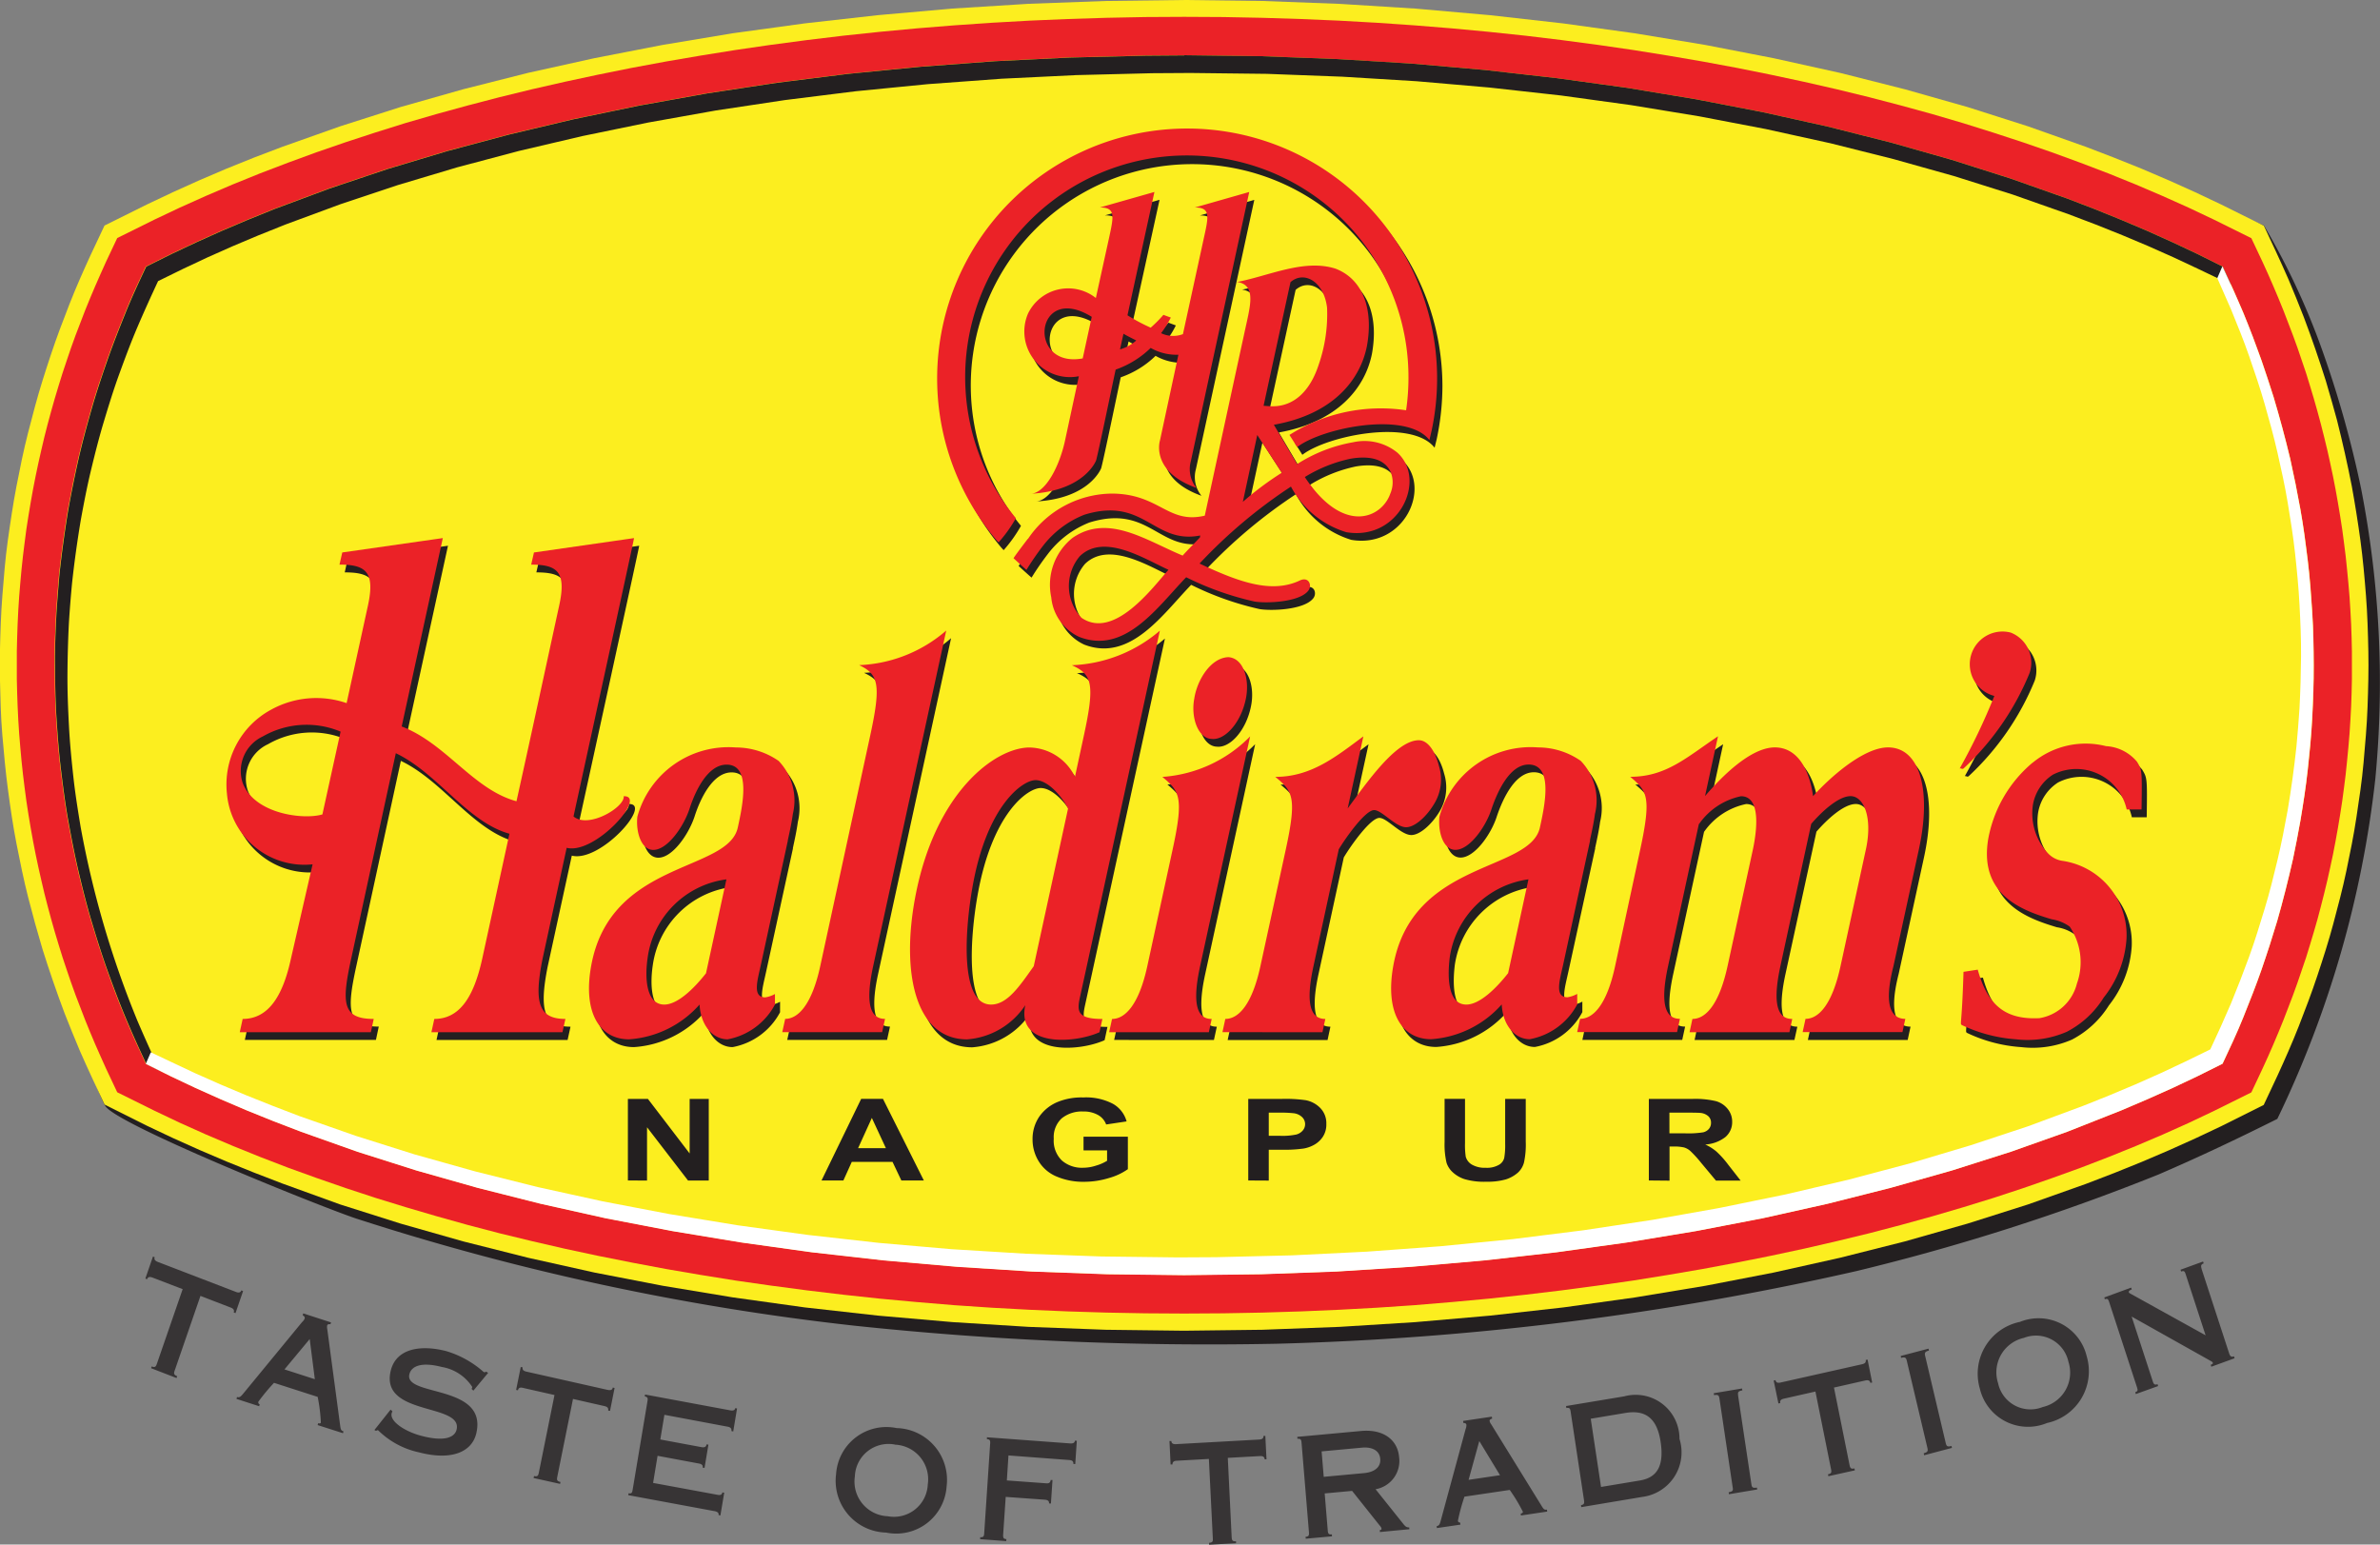
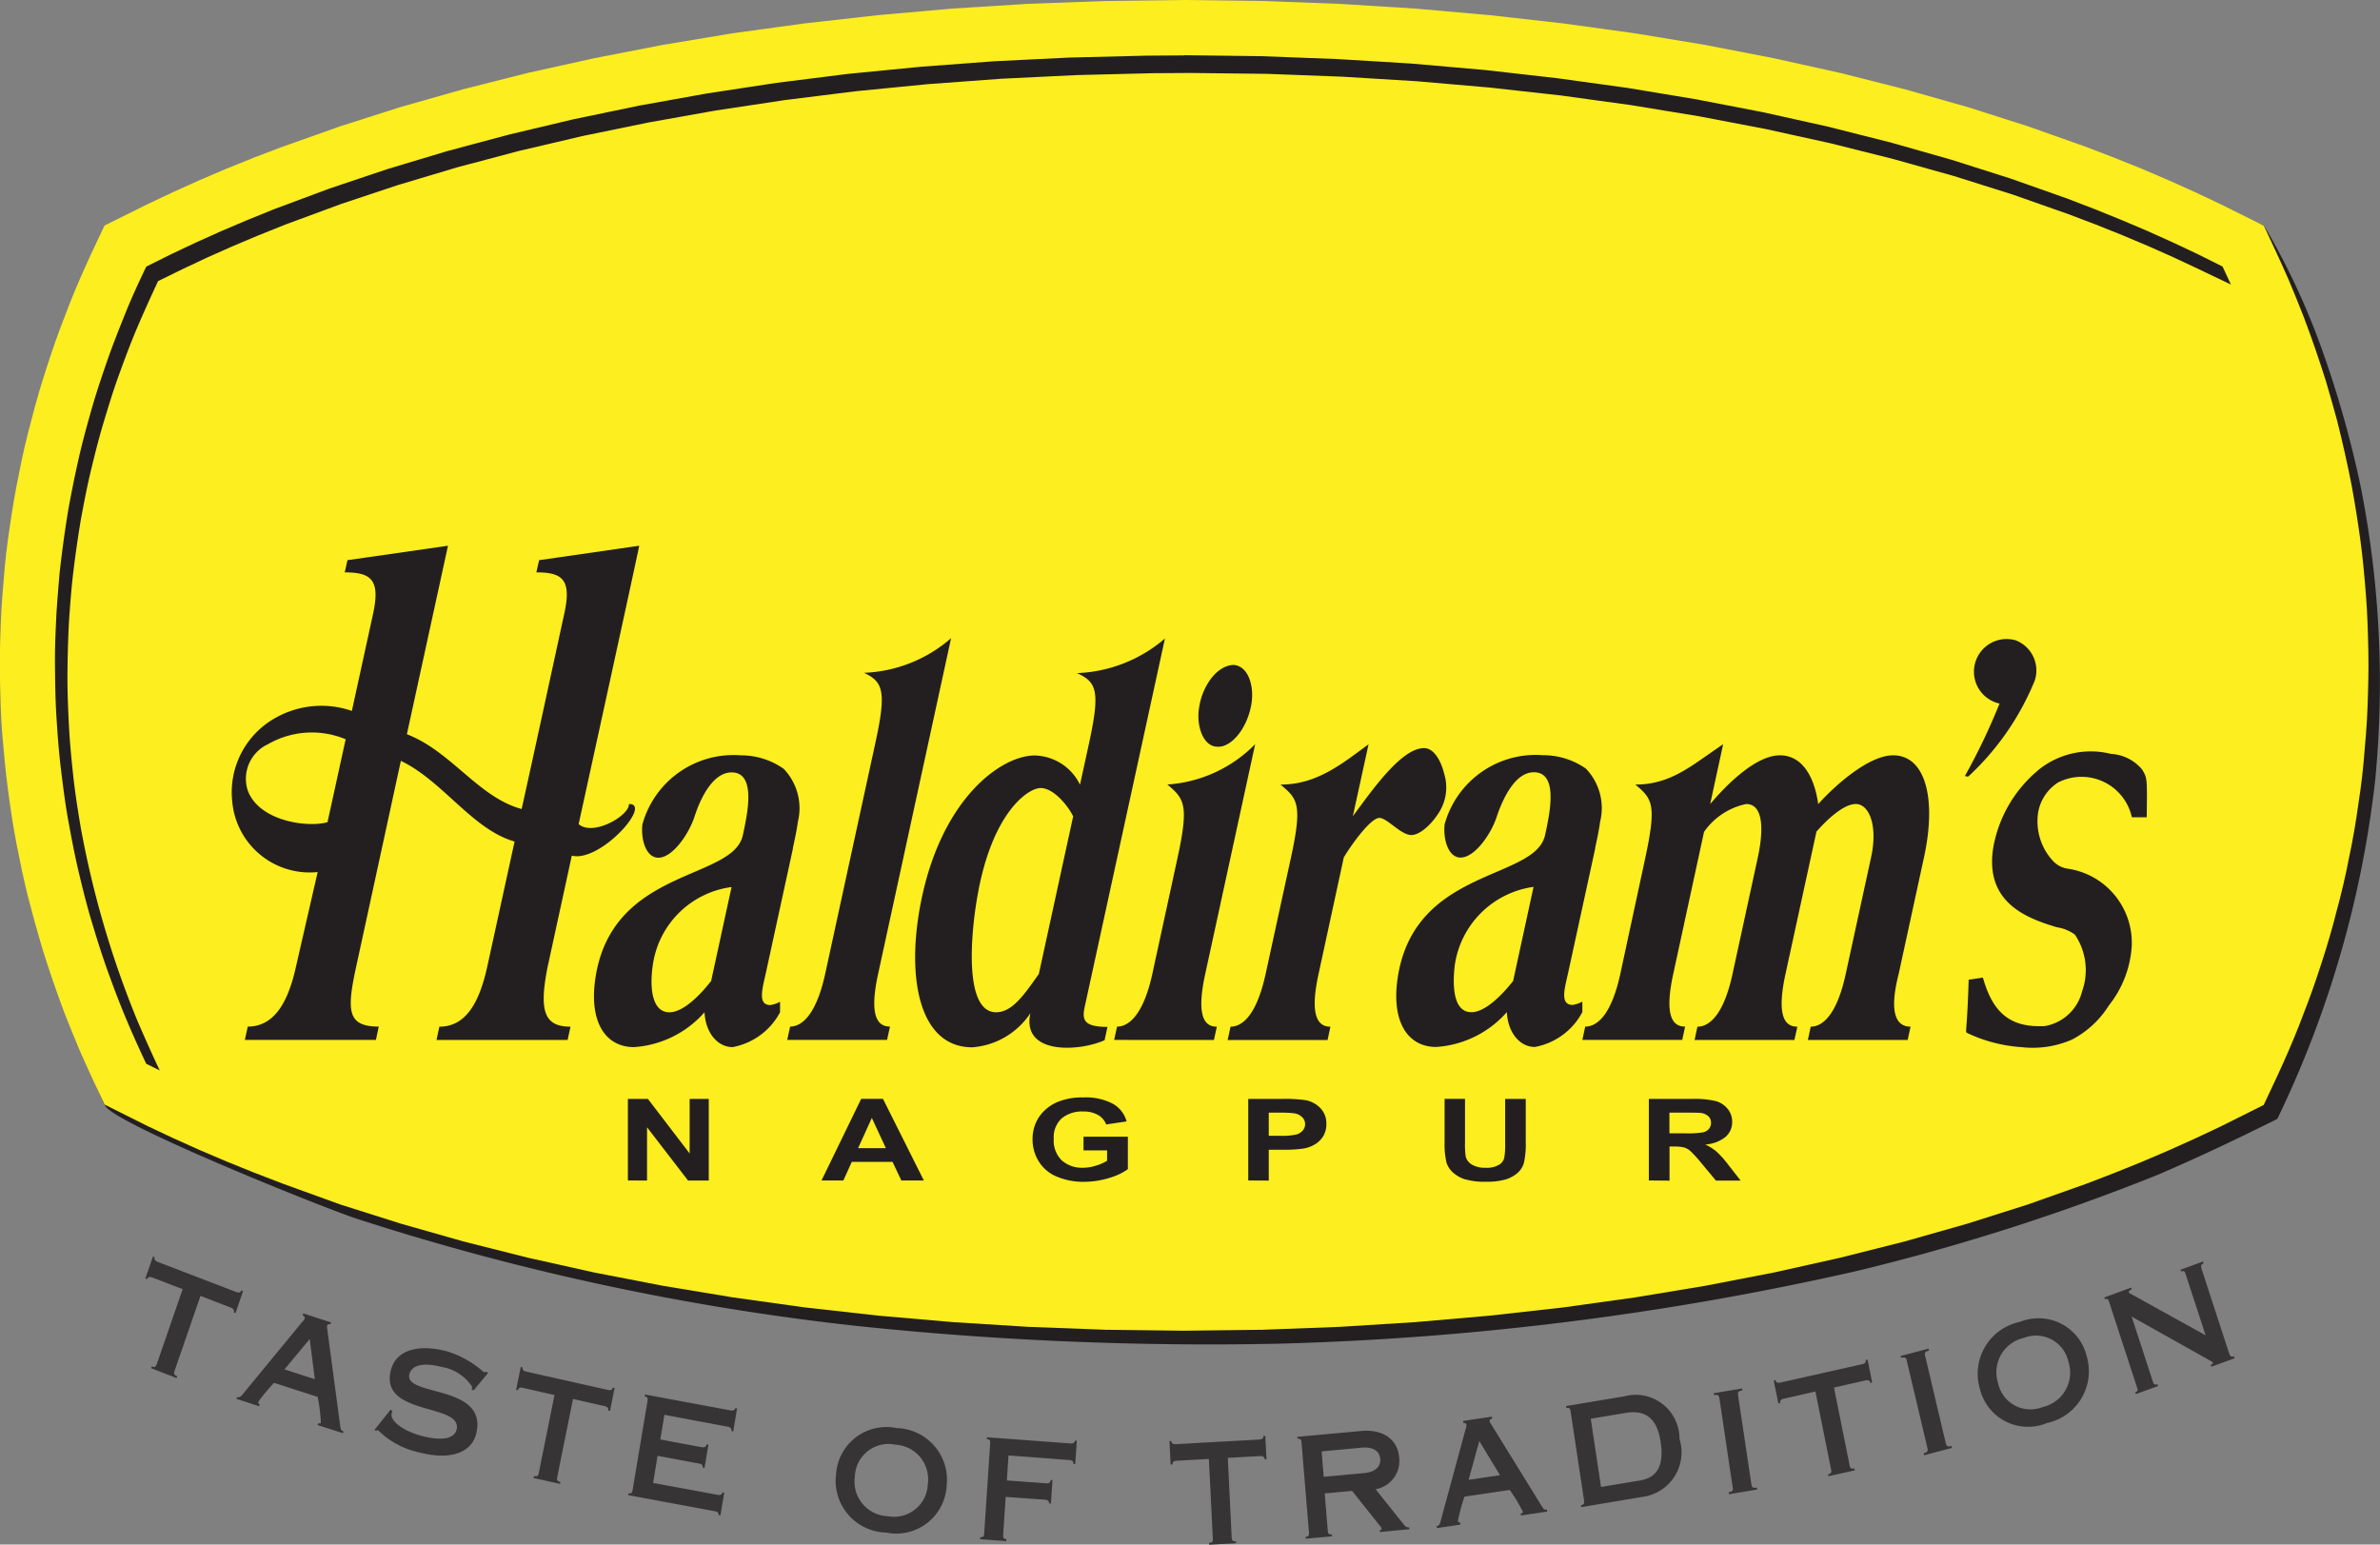
<svg xmlns="http://www.w3.org/2000/svg" width="100.346" height="65.126" viewBox="0 0 100.346 65.126">
  <rect x="0" y="0" width="100.346" height="65.126" fill="#808080" stroke="none" />
  <defs>
    <style>
            .cls-2,.cls-3,.cls-4{fill-rule:evenodd}.cls-2{fill:#231f20}.cls-3{fill:#fcee1f}.cls-4{fill:#eb2227}
        </style>
  </defs>
  <g id="HEADER_LOGO_AS_IMAGE" transform="translate(-0.002 0)">
    <g id="HEADER_LOGO_AS_IMAGE-2" transform="translate(0.002 0)">
      <path id="Path_3709" fill="#373435" fill-rule="evenodd" d="M481.734 3414.547c-.042-.123-.018-.182.088-.22l-.026-.079-.95.347.027.077c.127-.047.15-.006.191.117l.839 2.571-3.147-1.744c-.05-.027-.083-.046-.087-.063-.016-.052.017-.086.122-.128l-.028-.076-1.13.415.022.077c.117-.045.142 0 .183.119l1.171 3.587c.039.122.045.17-.072.213l.025.077.939-.337-.024-.079c-.117.041-.16.008-.2-.117l-.892-2.734 3.273 1.837c.095.055.134.067.152.116.01.033-.037.063-.092.08l.027.081.98-.356-.025-.083c-.106.039-.158.01-.2-.112l-1.171-3.587zm-7.494 2.922a1.4 1.4 0 0 1 1.88 1.007 1.488 1.488 0 0 1-1.088 1.909 1.394 1.394 0 0 1-1.879-1.009 1.488 1.488 0 0 1 1.087-1.907zm-.181-.672a2.231 2.231 0 0 0-1.674 2.812 2.086 2.086 0 0 0 2.831 1.449 2.232 2.232 0 0 0 1.674-2.815 2.088 2.088 0 0 0-2.83-1.443zm-3.98 1.434c-.03-.127-.014-.183.16-.226l-.018-.083-1.172.309.016.081c.175-.048.208-.006.239.119l.87 3.679c.028.125.016.179-.156.223l.018.084 1.172-.31-.018-.081c-.174.047-.211.009-.242-.116l-.869-3.68zm-3.851 1.334l1.325-.3c.131-.029.2.005.214.1l.078-.015-.194-.967-.079.016c.02.095-.027.153-.16.182l-3.426.769c-.132.029-.2 0-.216-.1l-.078.019.2.964.077-.015c-.022-.1.024-.158.156-.187l1.327-.3.659 3.278c.026.129.015.182-.13.212l.018.08 1.115-.247-.016-.081c-.144.031-.181-.01-.206-.138l-.66-3.28zm-4.035.328c-.019-.13 0-.181.178-.209l-.012-.082-1.194.2.013.08c.176-.029.205.014.227.141l.559 3.75c.025.127.005.175-.17.205l.012.083 1.192-.2-.013-.08c-.179.03-.214-.012-.232-.14l-.562-3.747zm-6.209.984l1.442-.241c.734-.125 1.334.088 1.5 1.223.16 1.067-.195 1.512-.884 1.624l-1.629.271-.434-2.877zm-.288 3.444c.017.131 0 .176-.129.2l.013.084 2.572-.431a1.894 1.894 0 0 0 1.569-2.446 1.847 1.847 0 0 0-2.33-1.794l-2.453.408.013.083c.134-.022.161.022.18.149l.565 3.745zm-5.211 1.018l-.013-.085a.081.081 0 0 1-.093-.075 8.09 8.09 0 0 1 .276-1.016l1.909-.283a7.008 7.008 0 0 1 .555.922c0 .028-.019.063-.092.074l.009.081 1.107-.164-.01-.083c-.117.018-.144-.02-.246-.19l-2.1-3.4a.363.363 0 0 1-.072-.147c-.005-.04.022-.077.106-.1l-.011-.083-1.212.18.01.085c.075 0 .123.021.13.084a.484.484 0 0 1-.037.184l-1.04 3.83c-.051.2-.081.232-.178.254l.009.081.992-.145zm.344-1.885l.451-1.636.873 1.44zm-6.192-1.2l1.694-.157c.4-.038.741.1.773.473s-.281.564-.683.6l-1.7.157-.089-1.073zm.128 1.773l1.153-.107 1.153 1.448c.064.075.081.1.086.149 0 .024-.006.051-.072.055l.005.083 1.242-.119-.006-.077c-.118.009-.17-.048-.257-.155l-1.162-1.454a1.209 1.209 0 0 0 .992-1.357c-.058-.689-.618-1.185-1.592-1.1l-2.7.249.006.081c.136-.012.161.036.173.164l.312 3.777c.01.131-.008.182-.144.193l.01.079 1.106-.1-.006-.083c-.134.015-.163-.031-.173-.163l-.13-1.569zm-4.084-1.5l1.351-.075c.133-.006.19.036.2.138h.076l-.049-.988h-.077c0 .1-.049.144-.186.153l-3.5.194c-.134.008-.194-.036-.2-.131h-.079l.048.988h.078c0-.1.051-.153.185-.158l1.351-.075.166 3.347c.01.131-.012.18-.158.189v.081l1.137-.063v-.08c-.148.008-.175-.041-.184-.167l-.163-3.35zm-10.168-.791c.134.01.153.059.144.188l-.251 3.783c-.008.129-.033.175-.167.166l-.006.082 1.1.083.009-.084c-.124-.008-.142-.058-.137-.187l.108-1.594 1.647.118c.134.012.187.061.181.156l.078.007.067-.993h-.078c-.011.108-.067.152-.2.138l-1.647-.12.068-1.054 2.56.193c.131.009.185.059.177.164l.079.007.066-.982-.08-.006c-.007.083-.066.126-.2.117l-3.51-.259v.083zm-3.873.235a1.46 1.46 0 0 1 1.387 1.678 1.426 1.426 0 0 1-1.686 1.34 1.463 1.463 0 0 1-1.388-1.68 1.421 1.421 0 0 1 1.686-1.343zm.069-.7a2.125 2.125 0 0 0-2.548 1.945 2.183 2.183 0 0 0 2.111 2.462 2.128 2.128 0 0 0 2.549-1.944 2.186 2.186 0 0 0-2.112-2.463zM415.4 3424.1l3.641.675c.132.026.18.083.165.165l.078.016.161-.959-.078-.013c-.016.093-.079.129-.212.1l-2.709-.5.189-1.143 1.737.324c.134.023.18.078.165.175l.078.011.164-.979-.078-.014c-.016.1-.08.142-.212.118l-1.739-.324.173-1.04 2.662.5c.133.024.178.081.164.186l.076.015.161-.968-.077-.015c-.011.082-.076.119-.21.094l-3.593-.668-.011.081c.123.024.136.073.114.2l-.625 3.735c-.02.128-.049.171-.172.148l-.013.081zm-2.329-4.056l1.323.3c.131.031.176.086.157.188l.079.015.192-.965-.075-.02c-.019.1-.084.125-.216.1l-3.428-.771c-.131-.029-.177-.088-.158-.18l-.079-.015-.195.967.078.015c.02-.1.085-.135.215-.1l1.325.3-.662 3.281c-.026.125-.057.167-.2.135l-.02.083 1.118.248.016-.081c-.143-.03-.161-.084-.136-.209l.662-3.283zm-3.58-1.1l-.081-.053a.105.105 0 0 1-.107.017 4.146 4.146 0 0 0-1.574-.88c-1.059-.276-2.119-.13-2.347.835-.451 1.91 3.046 1.349 2.779 2.473-.074.316-.483.524-1.476.265-.7-.181-1.342-.608-1.263-.949.013-.045.028-.069.033-.088l-.077-.07-.682.859.067.034c.03-.009.053-.032.087-.025a3.5 3.5 0 0 0 1.73.934c1.4.365 2.231-.038 2.411-.8.491-2.078-3.042-1.541-2.822-2.489.085-.355.514-.533 1.367-.312a1.9 1.9 0 0 1 1.286.844.355.355 0 0 1-.028.081l.074.073.624-.751zm-9.655 1.406l-.956-.309.023-.078c.1.024.14.006.268-.151l2.474-3.008a.422.422 0 0 0 .109-.146c.018-.064-.016-.106-.081-.139l.021-.083 1.173.38-.025.078c-.083-.015-.127.011-.138.05a.4.4 0 0 0 .005.16l.538 4.023c.027.2.035.249.146.283l-.021.078-1.071-.343.024-.079c.07.023.106 0 .113-.025a6.918 6.918 0 0 0-.134-1.084l-1.841-.593a8.261 8.261 0 0 0-.659.794.088.088 0 0 0 .055.113l-.023.079zm1.068-1.552l1.064-1.28.216 1.693zm-3.544-3.1l1.271.49c.127.048.167.114.133.208l.075.029.32-.93-.076-.03c-.027.09-.1.114-.224.066l-3.294-1.265c-.126-.049-.163-.112-.133-.2l-.073-.026-.32.927.071.03c.035-.095.1-.118.23-.071l1.272.488-1.089 3.151c-.041.123-.079.16-.217.107l-.026.075 1.073.415.028-.077c-.137-.055-.151-.11-.107-.234l1.087-3.151z" transform="translate(-388.91 -3361.057)" />
      <path id="Path_3710" d="M102.322 16.531a30.511 30.511 0 0 1 2.363 5 44.363 44.363 0 0 1 1.73 6.09 42.648 42.648 0 0 1 .6 12.236 44.093 44.093 0 0 1-4.132 14.34c-1.658.829-3.307 1.612-5.009 2.344a91.93 91.93 0 0 1-12.746 4.075 124.7 124.7 0 0 1-24.455 3.062 141.883 141.883 0 0 1-17.823-.766A105.937 105.937 0 0 1 21.887 58.4c-1.566-.522-10.442-4.1-10.6-4.79h-.01c-.358-.756-.6-1.509-.939-2.272-.22-.522-.434-1.049-.639-1.579q-.5-1.334-.93-2.69c-.219-.735-.42-1.466-.608-2.2s-.343-1.495-.488-2.246-.258-1.52-.361-2.284-.174-1.544-.234-2.319-.085-1.564-.1-2.349.006-1.573.033-2.362.1-1.553.169-2.333.182-1.536.3-2.3.267-1.515.425-2.265.35-1.489.549-2.228.431-1.456.67-2.181.51-1.43.784-2.136.584-1.4.9-2.088l.58-1.235 1.693-.786 1.083-.512 1.115-.5 1.137-.484 1.166-.472 1.188-.457 2.453-.867 2.551-.811 2.637-.75 2.725-.689 2.807-.624 2.885-.558 2.957-.49 3.027-.418 3.088-.362 3.148-.277 3.2-.2 3.252-.117 3.3-.039 3.3.039 3.253.121 3.2.2 3.148.277 3.088.348 3.027.418 2.957.49 2.884.558 2.807.624 2.725.689 2.64.75 2.549.811 2.453.867 1.189.457 1.163.472 1.139.484 1.113.5 1.084.512 1.8.786z" class="cls-2" transform="translate(-6.866 -7.019)" />
      <path id="Path_3711" d="M49.932 0l3.3.041 3.251.122 3.2.2 3.149.278 3.09.348 3.027.418 2.957.489 2.884.56 2.807.621 2.724.689 2.639.748 2.549.813 2.453.869 1.189.457 1.166.469 1.137.487 1.112.5 1.086.514 1.8.894c.353.756.708 1.508 1.042 2.273.222.524.434 1.051.641 1.58.337.889.643 1.783.93 2.69.163.55.319 1.1.469 1.65.235.932.444 1.861.627 2.8.138.76.259 1.518.363 2.284s.172 1.542.233 2.319.084 1.564.1 2.35-.006 1.571-.034 2.359-.1 1.559-.168 2.337-.185 1.533-.3 2.3-.268 1.514-.425 2.265-.353 1.486-.551 2.228-.429 1.457-.67 2.182-.508 1.428-.785 2.135-.585 1.4-.9 2.088l-.579 1.233-1.8.9-1.086.512-1.112.5-1.137.486-1.163.47-1.191.458-2.453.87-2.549.808-2.639.75-2.724.687-2.807.626-2.884.558-2.957.49-3.026.422-3.092.346-3.149.274-3.2.2-3.251.122-3.3.04-3.3-.04-3.252-.122-3.2-.2-3.148-.274-3.09-.346-3.026-.422-2.957-.49-2.884-.558-2.808-.626-2.724-.687-2.638-.75-2.551-.808L11.9 49.9l-1.188-.458-1.164-.47-1.139-.486-1.114-.5-1.084-.512-1.8-.9c-.357-.756-.709-1.509-1.044-2.272-.222-.523-.434-1.05-.643-1.58q-.5-1.333-.927-2.69c-.22-.735-.422-1.465-.609-2.2S.848 36.341.7 35.59s-.258-1.519-.361-2.285S.166 31.762.1 30.987s-.081-1.565-.1-2.349.006-1.574.035-2.362.097-1.554.165-2.333.184-1.536.3-2.3.267-1.516.423-2.266.353-1.489.551-2.227.429-1.457.669-2.181.508-1.43.784-2.136.584-1.4.9-2.088l.582-1.235 1.8-.894L7.3 8.1l1.11-.5 1.139-.487 1.164-.469 1.187-.452 2.453-.869L16.9 4.51l2.638-.748 2.724-.689 2.808-.621 2.884-.56 2.961-.492 3.027-.415 3.089-.347L40.178.36l3.2-.2 3.257-.119L49.932 0z" class="cls-3" transform="translate(-0.002 0)" />
-       <path id="Path_3712" d="M94.527 45.74l1.649.009 1.633.032 1.625.051 1.611.068 1.6.09 1.588.109 1.572.127 1.558.146 1.546.163 1.528.184 1.51.2 1.5.218 1.478.237 1.461.25 1.443.268 1.421.287 1.405.3 1.385.316 1.364.333 1.341.35 1.319.362 1.3.382 1.274.4 1.25.409 1.228.424 1.2.439 1.179.45 1.153.467 1.124.481 1.1.493 1.071.507 1.576.781.474 1.006.231.508.224.514.217.513.211.518.2.521.2.524.19.524.181.533.18.53.165.536.161.537.153.54.146.542.138.545.133.549.122.55.118.555.107.552.1.56.093.558.087.56.075.566.071.567.059.567.055.572.048.57.037.575.031.576.02.578.013.58v1.165l-.013.58-.02.578-.031.576-.037.574-.048.57-.055.572-.059.569-.071.567-.075.56-.087.566-.093.558-.1.558-.107.556-.118.552-.122.549-.133.551-.138.543-.144.545-.155.539-.161.538-.165.536-.18.529-.181.531-.19.527-.2.523-.2.52-.211.519-.217.514-.224.512-.231.507-.474 1.008-1.574.781-1.073.509-1.1.493-1.124.478-1.153.466-1.179.454-1.2.433-1.228.427-1.25.411-1.274.393-1.3.381-1.319.364-1.341.351-1.364.331-1.385.319-1.405.3-1.421.284-1.443.271-1.461.25-1.478.238-1.5.214-1.51.2-1.528.183-1.546.166-1.558.144-1.572.131-1.588.107-1.6.087-1.611.069-1.625.05-1.633.03-1.649.01-1.644-.01-1.635-.03-1.622-.05-1.613-.069-1.6-.087-1.587-.107-1.572-.131-1.56-.144-1.542-.166-1.529-.183-1.512-.2-1.495-.214-1.48-.238-1.46-.25-1.441-.271-1.425-.284-1.4-.3-1.384-.319-1.364-.331-1.342-.351-1.32-.37-1.3-.381-1.276-.393-1.251-.411-1.228-.426-1.2-.433-1.179-.454-1.153-.466-1.125-.478-1.1-.493-1.072-.509-1.576-.781-.475-1.008-.228-.507-.226-.512-.217-.514-.211-.519-.2-.52-.2-.521-.19-.528-.181-.531-.177-.529-.166-.536-.162-.538-.153-.539-.147-.547-.139-.542-.129-.551-.124-.549-.117-.552-.108-.556-.1-.558-.093-.558-.087-.566-.074-.56-.07-.567-.061-.569-.052-.572-.047-.57-.037-.574-.028-.576-.02-.578-.014-.58v-1.165l.014-.58.02-.578.028-.576.037-.575.047-.57.052-.572.061-.57.07-.564.074-.566.087-.56.093-.558.1-.56.108-.552.117-.555.124-.55.129-.549.139-.545.147-.542.153-.54.162-.539.166-.534.177-.53.181-.533.19-.527.2-.521.2-.521.211-.518.217-.513.226-.514.228-.508.475-1.006 1.576-.781 1.072-.507 1.1-.493 1.125-.481 1.153-.467 1.179-.45 1.2-.439 1.228-.424 1.251-.409 1.276-.4 1.3-.377 1.319-.362 1.342-.35 1.364-.333 1.386-.316 1.4-.3 1.423-.287 1.443-.268 1.46-.25 1.48-.237 1.495-.218 1.512-.2 1.529-.184 1.542-.163 1.56-.146 1.572-.127 1.587-.109 1.6-.09 1.613-.068 1.623-.051 1.635-.032z" class="cls-4" transform="translate(-44.597 -45.03)" />
      <path id="Path_3713" d="M196.539 150.03l3.245.041 3.194.121 3.149.191 3.09.27 3.032.344 2.966.409 2.9.481 2.823.545 2.742.609 2.66.672 2.571.731 2.48.789 2.38.841 1.15.442 1.127.456 1.1.467 1.071.482 1.044.491 1.058.528q.458.973.877 1.961c.268.666.525 1.33.766 2.007.175.511.343 1.019.506 1.532.257.863.491 1.728.7 2.6.158.707.3 1.414.428 2.126s.225 1.438.313 2.162.142 1.458.189 2.193.059 1.48.063 2.223-.025 1.479-.063 2.221-.109 1.46-.189 2.191-.191 1.442-.313 2.16q-.141.8-.31 1.6c-.2.882-.417 1.75-.665 2.617-.208.689-.426 1.368-.661 2.049s-.5 1.342-.766 2.006-.572 1.313-.877 1.962l-1.058.527-1.044.493-1.071.479-1.1.47-2.277.9-2.38.844-2.48.788-2.574.728-2.658.672-2.742.612-2.823.543-2.9.479-2.966.413-3.032.342-3.09.27-3.149.2-3.194.115-3.245.039-3.24-.039-3.194-.115-3.147-.2-3.093-.27-3.03-.342-2.966-.413-2.9-.479-2.824-.543-2.745-.612-2.658-.672-2.574-.728-2.478-.788-2.379-.844-1.155-.443-1.124-.453-1.1-.47-1.071-.479-1.043-.493-1.059-.527c-.307-.649-.6-1.3-.877-1.964s-.526-1.329-.767-2.005-.454-1.36-.661-2.049-.38-1.385-.546-2.088-.3-1.411-.431-2.127-.221-1.434-.31-2.16-.144-1.461-.191-2.193-.057-1.478-.064-2.22.027-1.482.064-2.223c.037-.549.081-1.1.129-1.647.1-.909.222-1.805.372-2.708.129-.712.271-1.418.431-2.126s.349-1.395.546-2.087.425-1.369.661-2.049.5-1.342.767-2.007.57-1.313.877-1.961l1.059-.528 1.042-.491 1.071-.482 1.1-.467 1.124-.456 2.333-.869 2.431-.817 2.524-.759 2.618-.7 2.7-.641 2.786-.579 2.86-.514 2.933-.446 3-.377 3.06-.3 3.123-.234 3.168-.155 3.219-.08 1.625-.012z" class="cls-3" transform="translate(-146.608 -147.702)" />
      <path id="Path_3714" d="M196.559 150.029l3.245.041 3.194.121 1.9.114 1.244.077 3.09.27 3.032.344 2.966.409 2.9.481 2.823.545 2.742.609 2.66.672 2.571.731 2.48.789 2.38.841 1.15.442 1.127.456 1.1.467 1.071.482 1.044.491 1.058.528q.193.407.377.816c-.009-.022-.022-.039-.028-.059l-1.38-.659-1.039-.487-1.063-.473-1.093-.46-1.118-.448-1.148-.436-2.365-.832-2.466-.777-2.56-.718-2.643-.663-2.729-.6-2.807-.537-2.881-.473-2.951-.406-3.016-.335-3.072-.266-3.129-.191-3.178-.12-3.225-.037-1.617.01-3.2.08-3.154.153-3.1.228-3.046.3-2.983.372-2.914.439-2.844.507-2.769.569-2.687.63-2.6.69-2.512.751-2.417.806-2.317.856-1.119.448-1.092.46-1.065.473-1.037.487-1.054.517c-.3.642-.591 1.283-.871 1.938s-.522 1.31-.764 1.973-.45 1.341-.654 2.019-.378 1.368-.544 2.06-.3 1.392-.428 2.094c-.148.889-.272 1.773-.368 2.667q-.077.812-.129 1.623c-.038.731-.058 1.461-.063 2.192s.025 1.456.063 2.189.108 1.44.187 2.16.193 1.422.31 2.129a40.5 40.5 0 0 0 2.391 8.149c.277.645.637 1.453.939 2.089l-.57-.283c-.307-.649-.6-1.3-.877-1.964s-.526-1.329-.767-2-.454-1.36-.661-2.049-.38-1.385-.546-2.089-.3-1.411-.431-2.127-.221-1.434-.31-2.16-.144-1.461-.191-2.193-.057-1.478-.064-2.22.027-1.482.064-2.223c.037-.549.081-1.1.129-1.647.1-.909.222-1.805.372-2.708.129-.712.271-1.418.431-2.126s.349-1.395.546-2.087.425-1.369.661-2.049.5-1.342.767-2.007.57-1.313.877-1.961l1.059-.528 1.042-.491 1.071-.482 1.1-.467 1.124-.456 2.333-.869 2.431-.817 2.524-.759 2.618-.7 2.7-.641 2.786-.579 2.86-.514 2.933-.446 3-.377 3.06-.3 3.123-.234 3.168-.155 3.219-.08 1.625-.012z" class="cls-2" transform="translate(-146.629 -147.701)" />
-       <path id="Path_3715" fill="#fff" fill-rule="evenodd" d="M484.3 724.311c.306.648.6 1.3.878 1.961s.524 1.331.766 2.008c.176.51.344 1.02.505 1.532.259.863.491 1.728.7 2.6.158.706.3 1.413.429 2.126s.223 1.437.311 2.162.141 1.457.189 2.193.061 1.479.063 2.223-.025 1.479-.063 2.222-.11 1.46-.189 2.191-.19 1.442-.311 2.161c-.094.534-.2 1.068-.31 1.6-.2.882-.419 1.75-.667 2.617-.205.688-.423 1.368-.66 2.049s-.5 1.341-.766 2.006-.572 1.313-.878 1.963l-1.058.527-1.042.493-1.073.479-1.1.47-2.277.9-2.381.844-2.477.787-2.575.73-2.659.672-2.742.612-2.822.543-2.9.479-2.966.413-3.031.342-3.091.27-3.148.2-3.195.115-3.244.039-3.24-.039-3.193-.115-3.149-.2-3.091-.27-3.03-.342-2.966-.413-2.9-.479-2.825-.543-2.744-.612-2.658-.672-2.572-.73-2.48-.787-2.379-.844-1.154-.443-1.124-.453-1.1-.47-1.069-.479-1.044-.493-1.059-.527.212-.488.821.389 1.035.487 1.067.473 1.092.46 1.121.448 1.146.439 2.367.829 2.462.777 2.56.719 2.645.662 2.73.6 2.807.536 2.88.473 2.953.406 3.013.338 3.072.266 3.13.191 3.178.116 3.225.039 1.617-.009 3.2-.078 3.156-.156 3.1-.228 3.044-.3 2.983-.374 2.914-.439 2.848-.507 2.767-.567 2.688-.63 2.6-.692 2.511-.75 2.418-.8 2.316-.859 1.119-.448 1.094-.46 1.064-.473 1.037-.487 1.052-.514q.454-.961.873-1.939c.269-.654.523-1.308.766-1.974s.446-1.34.654-2.02.376-1.366.542-2.058.3-1.394.429-2.1c.149-.888.271-1.772.367-2.668.053-.541.093-1.081.13-1.623.039-.729.059-1.457.065-2.191s-.026-1.456-.065-2.187-.108-1.441-.187-2.161-.191-1.421-.309-2.129-.27-1.4-.429-2.1-.346-1.372-.542-2.058-.423-1.349-.654-2.018-.5-1.323-.766-1.978c-.172-.4-.377-.866-.579-1.316l.211-.488z" transform="translate(-390.592 -713.071)" />
      <path id="Path_3716" d="M1750.3 2983.95h.64a3.98 3.98 0 0 0 .781-.042.452.452 0 0 0 .243-.144.385.385 0 0 0 .089-.259.358.358 0 0 0-.116-.278.576.576 0 0 0-.328-.137c-.07-.008-.281-.012-.634-.012h-.676zm-.868 1.988v-3.438h1.826a3.787 3.787 0 0 1 1 .093.975.975 0 0 1 .5.331.842.842 0 0 1 .187.542.822.822 0 0 1-.284.64 1.539 1.539 0 0 1-.851.316 2.014 2.014 0 0 1 .466.292 3.964 3.964 0 0 1 .5.556l.526.673h-1.041l-.627-.751a4.935 4.935 0 0 0-.456-.5.7.7 0 0 0-.262-.146 1.837 1.837 0 0 0-.437-.039h-.175v1.439zm-8.618-3.441h.867v1.864a3.367 3.367 0 0 0 .031.575.563.563 0 0 0 .266.337 1.079 1.079 0 0 0 .575.13 1.007 1.007 0 0 0 .556-.123.464.464 0 0 0 .226-.295 3.064 3.064 0 0 0 .039-.585v-1.9h.868v1.8a3.6 3.6 0 0 1-.073.876.889.889 0 0 1-.259.433 1.44 1.44 0 0 1-.5.282 2.813 2.813 0 0 1-.829.1 2.913 2.913 0 0 1-.933-.113 1.362 1.362 0 0 1-.5-.3.939.939 0 0 1-.244-.38 3.343 3.343 0 0 1-.084-.873v-1.825zm-7.407.582v.976h.478a2.806 2.806 0 0 0 .686-.055.544.544 0 0 0 .269-.168.411.411 0 0 0-.039-.576.62.62 0 0 0-.347-.153 5.065 5.065 0 0 0-.626-.024zm-.865 2.859v-3.438h1.392a5.994 5.994 0 0 1 1.032.054 1.158 1.158 0 0 1 .619.335.916.916 0 0 1 .249.668.936.936 0 0 1-.143.533 1.051 1.051 0 0 1-.366.342 1.393 1.393 0 0 1-.45.16 5.819 5.819 0 0 1-.9.051h-.568v1.3zm-6.945-1.268v-.578h1.869v1.37a2.569 2.569 0 0 1-.791.371 3.548 3.548 0 0 1-1.048.161 2.851 2.851 0 0 1-1.175-.226 1.6 1.6 0 0 1-.752-.649 1.742 1.742 0 0 1-.252-.914 1.669 1.669 0 0 1 .281-.955 1.77 1.77 0 0 1 .825-.641 2.647 2.647 0 0 1 1.028-.171 2.44 2.44 0 0 1 1.249.265 1.218 1.218 0 0 1 .582.745l-.862.129a.759.759 0 0 0-.343-.4 1.219 1.219 0 0 0-.626-.147 1.35 1.35 0 0 0-.906.29 1.073 1.073 0 0 0-.334.859 1.162 1.162 0 0 0 .341.916 1.28 1.28 0 0 0 .888.307 1.749 1.749 0 0 0 .549-.089 1.872 1.872 0 0 0 .47-.205v-.438zm-8.333-.094l-.592-1.275-.58 1.275zm1.6 1.362h-.948l-.372-.784h-1.718l-.354.784h-.922l1.672-3.441h.919zm-12.478 0v-3.438h.845l1.759 2.3v-2.3h.806v3.441h-.874l-1.729-2.246v2.246z" class="cls-2" transform="translate(-1679.913 -2936.164)" />
-       <path id="Path_3717" d="M2569.538 373.587a3.956 3.956 0 0 1-1.475.911c-.117.538-.708 3.408-.824 3.831 0 0-.481 1.292-2.787 1.406.675 0 1.279-1.243 1.493-2.317l.566-2.638a1.923 1.923 0 0 1-2.147-2.631 1.88 1.88 0 0 1 2.866-.666l.551-2.513c.208-.955.286-1.3-.382-1.3l2.3-.656-1.14 5.2a7.93 7.93 0 0 0 .98.521 5.574 5.574 0 0 0 .537-.542c.034.018.238.089.31.118a3.77 3.77 0 0 1-.409.656 1.2 1.2 0 0 0 .922.042l.876-4.036c.214-.949.293-1.3-.373-1.3l2.292-.656-2.463 11.358a1.246 1.246 0 0 0 .236 1.119c-1.956-.7-1.537-1.993-1.537-1.993l.78-3.615a2.261 2.261 0 0 1-1.176-.291zm-5.177 8.05c-.035.041-.618.8-.6.821.188.169.347.317.542.486a11.455 11.455 0 0 1 .683-.991 4.07 4.07 0 0 1 1.756-1.333c2.538-.781 2.92 1.26 4.89.871-.025.117.007.012-.016.083-.269.283-.515.53-.729.765-1.549-.641-3.137-1.778-4.638-.745a2.524 2.524 0 0 0-.905 2.5 2.055 2.055 0 0 0 1.18 1.675c1.938.745 3.3-1.27 4.508-2.521a12.626 12.626 0 0 0 2.884 1.023c.5.083 1.845.034 2.245-.432.2-.213.062-.617-.307-.467-1.2.588-2.606.077-4.258-.7a21.366 21.366 0 0 1 3.853-3.244 3.957 3.957 0 0 0 2.335 1.924c2.232.372 3.407-2.212 2.156-3.352a2.209 2.209 0 0 0-1.857-.445 6.545 6.545 0 0 0-2.374.927l-.98-1.658c2.5-.443 3.646-1.9 3.927-3.326.277-1.548-.165-2.813-1.328-3.258-1.328-.424-2.8.3-4.148.561.75.108.584.879.417 1.653-.113.515-1.216 5.607-1.779 8.2-1.556.368-1.9-.915-3.9-.93a4.3 4.3 0 0 0-3.553 1.913zm9.065-1.562l.609-2.819 1.034 1.593a13.284 13.284 0 0 0-1.643 1.226zm.877-4.055l1.133-5.208c.563-.5 1.408-.041 1.543 1.079a6.473 6.473 0 0 1-.355 2.4c-.349 1.08-1.043 1.831-2.1 1.748zm-5.372-2.748a1.706 1.706 0 0 1-.682.377l.144-.662c.157.093.426.22.538.285zm-1.873-1l-.383 1.759c-2.369.43-2.017-3.239.384-1.757zm3.231 10.672c-.649.728-2.292 2.969-3.665 2.021a1.943 1.943 0 0 1-.067-2.6c1.027-.988 2.742.131 3.732.578zm10.011-6.731a7.155 7.155 0 0 0-4.9 1.044l.32.509c1.04-.805 4.6-1.536 5.576-.3.011-.039.089-.363.089-.363a10.841 10.841 0 0 0 .241-2.257 10.541 10.541 0 1 0-18.6 6.831l.1.109a5.817 5.817 0 0 0 .728-1.021c-.007-.007 0 0 0-.007a9.333 9.333 0 1 1 16.451-4.543zm-4.26 2.818a6.036 6.036 0 0 1 1.938-.774c.6-.1 1.392-.087 1.684.578a1.173 1.173 0 0 1-.015.889c-.359 1.04-1.981 1.768-3.605-.691z" class="cls-2" transform="translate(-2520.81 -358.589)" />
      <path id="Path_3718" d="M687.856 1495.706c.08-.371.163-.75.213-1.12a2.4 2.4 0 0 0-.6-2.237 3.137 3.137 0 0 0-1.8-.566 3.988 3.988 0 0 0-4.157 2.916c-.067.657.164 1.4.673 1.4.6 0 1.3-1 1.534-1.753.254-.744.767-1.844 1.555-1.844 1.049 0 .674 1.735.473 2.65-.411 1.894-5.392 1.371-6.186 5.852-.343 1.942.349 3.081 1.6 3.081a4.35 4.35 0 0 0 2.975-1.469c.043.879.556 1.469 1.183 1.469a2.847 2.847 0 0 0 2-1.469v-.443a1.228 1.228 0 0 1-.408.139c-.56 0-.329-.718-.187-1.372l1.14-5.238zm18.663-3.277a3.506 3.506 0 0 1 3.094-.7 1.835 1.835 0 0 1 1.309.66c.211.349.216.352.192 2.012h-.626a2.173 2.173 0 0 0-3.109-1.469 1.882 1.882 0 0 0-.842 1.265 2.461 2.461 0 0 0 .623 2.042 1.057 1.057 0 0 0 .644.332 3.158 3.158 0 0 1 2.678 3.271 4.46 4.46 0 0 1-.961 2.489 4.042 4.042 0 0 1-1.557 1.443 4.142 4.142 0 0 1-2.138.318 6.294 6.294 0 0 1-2.288-.6c-.092-.071 0 .047.07-2.242l.6-.09c.431 1.542 1.2 2.109 2.6 2.046a1.965 1.965 0 0 0 1.582-1.467 2.664 2.664 0 0 0-.306-2.393 1.712 1.712 0 0 0-.756-.308c-1.246-.375-3.064-1.021-2.682-3.371a5.483 5.483 0 0 1 1.868-3.23zm-1.611-2.821a26.587 26.587 0 0 1-1.464 3.061c.071-.022.092.048.162 0a11.369 11.369 0 0 0 2.786-4.029 1.361 1.361 0 0 0-.8-1.7 1.377 1.377 0 1 0-.685 2.666zm-12.452 5.4a2.867 2.867 0 0 1 1.769-1.166c.836 0 .676 1.407.494 2.247l-1.068 4.918c-.355 1.642-.933 2.223-1.48 2.223l-.12.561h4.209l.124-.561c-.469 0-.909-.339-.5-2.223l1.305-6c.443-.51 1.147-1.166 1.659-1.166.559 0 .939.9.645 2.247l-1.069 4.918c-.355 1.642-.931 2.223-1.476 2.223l-.12.561h4.208l.12-.561c-.462 0-.98-.339-.5-2.223l1.068-4.918c.544-2.5.05-4.3-1.3-4.3-1.018 0-2.424 1.237-3.16 2.057-.163-1.171-.685-2.057-1.613-2.057-1.02 0-2.25 1.237-2.942 2.054l.546-2.521c-1.322.886-2.185 1.7-3.7 1.7.706.6.907.814.42 3.083l-1.055 4.9c-.356 1.644-.932 2.223-1.48 2.223l-.12.561h4.21l.122-.561c-.465 0-.912-.339-.5-2.223l1.3-6zm-15.194 1.081l-1.065 4.918c-.412 1.884.039 2.223.5 2.223l-.12.561h-4.212l.121-.561c.547 0 1.122-.581 1.479-2.223l1.071-4.918c.488-2.25.273-2.469-.441-3.067 1.518 0 2.569-.859 3.71-1.7l-.662 3.032c.768-1.026 2.027-2.87 3-2.87.406 0 .706.5.847 1.069a1.964 1.964 0 0 1-.222 1.654c-.313.5-.8.942-1.159.942-.441 0-1.021-.722-1.347-.722-.373 0-1.195 1.151-1.5 1.665zm-6.088-6.384c.129-.8.705-1.7 1.436-1.728.647.041.9.947.741 1.728-.2 1.033-.886 1.779-1.438 1.718-.588-.014-.9-.914-.74-1.718zm.612 14.086l.122-.561c-.464 0-.9-.339-.489-2.223l2.105-9.688a5.718 5.718 0 0 1-3.7 1.7c.7.6.92.817.433 3.067l-1.068 4.918c-.357 1.642-.949 2.223-1.487 2.223l-.123.561zm-5.646-10.769l.371-1.7c.484-2.221.351-2.623-.5-3a6.029 6.029 0 0 0 3.709-1.459l-3.082 14.153-.289 1.323c-.122.561-.117.9.948.9l-.121.561c-1.07.481-3.513.632-3.128-1.142a3.225 3.225 0 0 1-2.453 1.442c-2.185 0-2.779-2.8-2.195-5.954.831-4.484 3.39-6.351 4.831-6.351a2.179 2.179 0 0 1 1.911 1.236zm-1.736 7.985c-.582.817-1.1 1.615-1.8 1.615-1.371 0-1.069-3.317-.789-4.9.606-3.483 2.112-4.555 2.669-4.555.511 0 1.112.68 1.367 1.193zm-7.361-12.693c.812.382.94.8.458 3l-2.105 9.688c-.356 1.638-.939 2.223-1.478 2.223l-.122.561h4.209l.123-.561c-.466 0-.911-.339-.5-2.223l3.076-14.153a5.932 5.932 0 0 1-3.662 1.46zm-3.005 7.394l-1.14 5.238c-.141.654-.369 1.372.185 1.372a1.225 1.225 0 0 0 .41-.139v.443a2.852 2.852 0 0 1-2 1.469c-.627 0-1.14-.59-1.185-1.469a4.341 4.341 0 0 1-2.972 1.469c-1.252 0-1.946-1.139-1.6-3.081.8-4.485 5.775-3.958 6.187-5.852.2-.915.576-2.652-.475-2.65-.788 0-1.312 1.093-1.554 1.844s-.929 1.753-1.533 1.753c-.511 0-.742-.746-.673-1.4a3.985 3.985 0 0 1 4.156-2.916 3.126 3.126 0 0 1 1.8.566 2.4 2.4 0 0 1 .6 2.235c-.05.371-.133.75-.213 1.122zm-3.448 5.591c-.509.653-1.2 1.324-1.763 1.324-.744 0-.838-1.056-.7-1.986a3.862 3.862 0 0 1 3.321-3.295l-.86 3.957zm-16.178-6.692c-.8.235-2.871-.018-3.362-1.335a1.605 1.605 0 0 1 .856-1.954 3.7 3.7 0 0 1 3.272-.207l-.766 3.5zm-.414 2.1l-.915 3.991c-.354 1.616-.977 2.528-2.033 2.528l-.123.561h5.527l.119-.561c-1.322 0-1.359-.66-.953-2.522l1.885-8.682c1.76.835 3.02 2.9 4.795 3.4l-1.153 5.28c-.355 1.615-.954 2.528-2.018 2.528l-.121.561h5.527l.123-.561c-1.117 0-1.333-.669-.964-2.528l1.019-4.684c1.2.3 3.42-2.208 2.406-2.176.047.466-1.495 1.382-2.118.847.134-.614 2.574-11.76 2.553-11.738l-4.22.609-.116.514c1.1 0 1.492.3 1.18 1.729-.588 2.7-1.194 5.515-1.8 8.249-1.824-.493-2.968-2.434-4.839-3.153l1.733-7.948-4.239.609-.114.514c1.1 0 1.506.3 1.2 1.723l-.9 4.119a3.926 3.926 0 0 0-3.185.274 3.587 3.587 0 0 0-1.859 3.534 3.277 3.277 0 0 0 3.607 2.985zm50.409 4.588c-.514.653-1.207 1.324-1.766 1.324-.744 0-.812-1.051-.7-1.984a3.893 3.893 0 0 1 3.321-3.3l-.859 3.957z" class="cls-2" transform="translate(-620.604 -1459.94)" />
-       <path id="Path_3719" d="M2555.472 352.547a3.994 3.994 0 0 1-1.474.912c-.119.539-.708 3.408-.825 3.83 0 0-.481 1.29-2.787 1.408.673 0 1.277-1.244 1.493-2.321l.567-2.637a1.923 1.923 0 0 1-2.149-2.631 1.881 1.881 0 0 1 2.866-.668l.551-2.509c.209-.959.284-1.308-.382-1.308l2.3-.654-1.136 5.2a7.765 7.765 0 0 0 .979.522 5.558 5.558 0 0 0 .537-.542c.036.018.24.091.311.115a3.833 3.833 0 0 1-.411.659 1.174 1.174 0 0 0 .922.041l.878-4.032c.211-.95.29-1.308-.374-1.308l2.292-.654-2.463 11.354a1.256 1.256 0 0 0 .235 1.123c-1.956-.7-1.536-2-1.536-2l.777-3.615a2.181 2.181 0 0 1-1.172-.289zm-5.178 8.047c-.036.047-.616.806-.6.821.188.172.347.32.542.489a11.556 11.556 0 0 1 .681-.991 4.107 4.107 0 0 1 1.759-1.334c2.536-.783 2.916 1.261 4.888.874-.022.114.007.012-.014.083-.266.285-.517.527-.728.765-1.549-.642-3.137-1.778-4.64-.748a2.533 2.533 0 0 0-.9 2.507 2.046 2.046 0 0 0 1.182 1.671c1.937.75 3.3-1.268 4.507-2.516a12.669 12.669 0 0 0 2.882 1.024c.5.083 1.847.031 2.247-.433.2-.217.061-.617-.307-.469-1.205.59-2.607.078-4.258-.7a21.158 21.158 0 0 1 3.853-3.244 3.943 3.943 0 0 0 2.334 1.922c2.232.376 3.407-2.211 2.156-3.352a2.2 2.2 0 0 0-1.856-.443 6.445 6.445 0 0 0-2.375.925l-.979-1.66c2.5-.442 3.644-1.892 3.925-3.325.278-1.545-.164-2.813-1.328-3.258-1.327-.421-2.8.306-4.148.563.752.105.584.879.417 1.653-.114.513-1.217 5.608-1.779 8.2-1.557.366-1.9-.913-3.9-.931a4.314 4.314 0 0 0-3.555 1.911zm9.066-1.558l.608-2.82 1.033 1.593a12.913 12.913 0 0 0-1.641 1.227zm.875-4.055l1.134-5.209c.563-.494 1.41-.042 1.542 1.08a6.5 6.5 0 0 1-.353 2.4c-.35 1.078-1.043 1.831-2.1 1.748l-.224-.015zm-5.37-2.749a1.723 1.723 0 0 1-.684.374l.146-.659c.154.093.422.222.538.285zm-1.875-1l-.382 1.756c-2.373.435-2.017-3.236.382-1.753zm3.234 10.669c-.651.731-2.291 2.97-3.667 2.023a1.949 1.949 0 0 1-.068-2.6c1.028-.988 2.743.13 3.736.576zm10.012-6.728a7.178 7.178 0 0 0-4.91 1.041l.324.513c1.039-.808 4.6-1.539 5.575-.3.013-.039.086-.363.09-.374a10.54 10.54 0 1 0-18.354 4.585l.1.106a5.723 5.723 0 0 0 .728-1.016c-.008-.01 0 0 0-.007a9.345 9.345 0 1 1 16.554-5.912 9.475 9.475 0 0 1-.1 1.369zm-4.261 2.815a6.074 6.074 0 0 1 1.938-.774c.6-.1 1.392-.086 1.685.576a1.186 1.186 0 0 1-.019.894c-.357 1.038-1.979 1.767-3.605-.693z" class="cls-4" transform="translate(-2506.959 -337.875)" />
-       <path id="Path_3720" d="M673.893 1474.846c.08-.367.164-.746.213-1.116a2.4 2.4 0 0 0-.6-2.238 3.153 3.153 0 0 0-1.8-.566 3.99 3.99 0 0 0-4.157 2.919c-.068.653.162 1.4.673 1.4.606 0 1.3-1 1.533-1.751.257-.749.769-1.846 1.554-1.846 1.054 0 .677 1.736.477 2.651-.413 1.893-5.393 1.366-6.186 5.852-.343 1.939.349 3.078 1.6 3.078a4.365 4.365 0 0 0 2.975-1.467c.042.877.555 1.467 1.183 1.467a2.853 2.853 0 0 0 2-1.467v-.443a1.288 1.288 0 0 1-.409.141c-.559 0-.328-.72-.184-1.374l1.138-5.244zm18.666-3.274a3.5 3.5 0 0 1 3.094-.7 1.828 1.828 0 0 1 1.306.657c.213.349.217.355.192 2.013h-.626a2.174 2.174 0 0 0-3.11-1.468 1.893 1.893 0 0 0-.842 1.264 2.459 2.459 0 0 0 .623 2.04 1.04 1.04 0 0 0 .646.334 3.163 3.163 0 0 1 2.676 3.272 4.451 4.451 0 0 1-.962 2.488 3.986 3.986 0 0 1-1.555 1.443 4.138 4.138 0 0 1-2.139.318 6.347 6.347 0 0 1-2.286-.6c-.094-.072 0 .047.069-2.245l.6-.092c.429 1.544 1.2 2.114 2.6 2.046a1.958 1.958 0 0 0 1.582-1.461 2.671 2.671 0 0 0-.306-2.4 1.739 1.739 0 0 0-.756-.308c-1.247-.373-3.064-1.021-2.681-3.37a5.487 5.487 0 0 1 1.869-3.231zm-1.614-2.818a26.165 26.165 0 0 1-1.461 3.06c.069-.023.094.047.163 0a11.386 11.386 0 0 0 2.786-4.031 1.363 1.363 0 0 0-.8-1.7 1.378 1.378 0 1 0-.688 2.672zm-12.449 5.4a2.868 2.868 0 0 1 1.768-1.17c.837 0 .679 1.41.5 2.251l-1.068 4.915c-.359 1.642-.935 2.224-1.481 2.224l-.12.56h4.21l.119-.56c-.466 0-.908-.339-.5-2.224l1.3-6c.442-.515 1.148-1.17 1.659-1.17.558 0 .939.9.645 2.251l-1.068 4.915c-.356 1.642-.931 2.224-1.476 2.224l-.122.56h4.208l.122-.56c-.465 0-.981-.339-.5-2.224l1.07-4.915c.545-2.5.05-4.306-1.3-4.306-1.019 0-2.425 1.239-3.16 2.055-.161-1.168-.683-2.055-1.612-2.055-1.021 0-2.251 1.239-2.943 2.053l.547-2.522c-1.323.888-2.187 1.708-3.7 1.708.705.6.908.813.418 3.081l-1.056 4.9c-.353 1.645-.929 2.224-1.477 2.224l-.123.56h4.211l.122-.56c-.465 0-.91-.339-.5-2.224l1.3-6zm-15.194 1.081l-1.064 4.915c-.413 1.885.036 2.224.5 2.224l-.122.559H658.4l.121-.559c.546 0 1.123-.582 1.479-2.224l1.069-4.915c.491-2.253.273-2.471-.439-3.067 1.517 0 2.566-.859 3.711-1.708l-.662 3.039c.767-1.031 2.025-2.876 3-2.876.4 0 .7.5.845 1.07a1.951 1.951 0 0 1-.224 1.654c-.311.508-.794.944-1.157.944-.441 0-1.022-.723-1.347-.723-.371 0-1.193 1.155-1.5 1.667zm-6.087-6.387c.129-.793.7-1.7 1.433-1.728.65.041.9.949.744 1.728-.2 1.033-.886 1.779-1.439 1.72-.587-.016-.898-.916-.737-1.721zm.611 14.086l.121-.559c-.464 0-.9-.339-.489-2.224l2.109-9.69a5.729 5.729 0 0 1-3.7 1.708c.709.6.922.814.431 3.067l-1.067 4.915c-.356 1.642-.944 2.224-1.486 2.224l-.122.559zm-5.645-10.766l.369-1.708c.484-2.218.354-2.619-.5-3a6.042 6.042 0 0 0 3.711-1.457l-3.082 14.149-.29 1.324c-.122.561-.119.9.949.9l-.122.559c-1.07.481-3.513.637-3.128-1.142a3.227 3.227 0 0 1-2.455 1.443c-2.183 0-2.778-2.8-2.194-5.954.831-4.483 3.391-6.353 4.828-6.353a2.18 2.18 0 0 1 1.916 1.239zm-1.737 7.982c-.58.816-1.105 1.618-1.8 1.618-1.37 0-1.069-3.319-.791-4.909.6-3.479 2.115-4.554 2.67-4.554.512 0 1.112.681 1.367 1.2zm-7.359-12.693c.809.384.938.8.457 3l-2.1 9.69c-.355 1.637-.938 2.224-1.478 2.224l-.123.56h4.21l.123-.56c-.466 0-.909-.339-.5-2.224l3.08-14.149a5.956 5.956 0 0 1-3.669 1.458zm-3.007 7.39l-1.139 5.244c-.142.654-.371 1.374.186 1.374a1.263 1.263 0 0 0 .408-.141v.443a2.852 2.852 0 0 1-1.994 1.467c-.629 0-1.14-.59-1.185-1.467a4.358 4.358 0 0 1-2.973 1.467c-1.252 0-1.946-1.139-1.6-3.08.793-4.485 5.774-3.958 6.185-5.851.2-.915.577-2.655-.475-2.651-.788 0-1.311 1.091-1.555 1.846s-.929 1.749-1.532 1.749c-.511 0-.741-.748-.673-1.4a3.985 3.985 0 0 1 4.156-2.919 3.162 3.162 0 0 1 1.8.566 2.409 2.409 0 0 1 .6 2.238c-.05.37-.134.749-.214 1.116zm-3.447 5.594c-.511.654-1.205 1.327-1.764 1.327-.743 0-.838-1.057-.7-1.988a3.856 3.856 0 0 1 3.319-3.291l-.859 3.953zm-16.179-6.691c-.8.237-2.871-.016-3.363-1.332a1.611 1.611 0 0 1 .856-1.958 3.706 3.706 0 0 1 3.274-.2zm-.414 2.106l-.916 3.991c-.352 1.618-.977 2.527-2.032 2.527l-.122.56h5.527l.121-.56c-1.322 0-1.361-.662-.954-2.524l1.885-8.68c1.758.835 3.018 2.906 4.791 3.395l-1.15 5.282c-.356 1.615-.957 2.527-2.018 2.527l-.122.559h5.525l.125-.559c-1.118 0-1.337-.668-.965-2.527l1.018-4.688c1.2.3 3.422-2.207 2.406-2.175.045.467-1.495 1.384-2.117.852.132-.615 2.574-11.76 2.551-11.736l-4.219.606-.117.512c1.1 0 1.493.3 1.18 1.728-.588 2.7-1.193 5.514-1.8 8.249-1.824-.493-2.966-2.435-4.84-3.153l1.734-7.943-4.239.606-.117.512c1.1 0 1.508.3 1.2 1.723l-.9 4.118a3.936 3.936 0 0 0-3.188.279 3.584 3.584 0 0 0-1.858 3.533 3.279 3.279 0 0 0 3.607 2.986zm50.408 4.585c-.511.654-1.206 1.327-1.763 1.327-.745 0-.814-1.052-.7-1.988a3.889 3.889 0 0 1 3.319-3.292l-.857 3.953z" class="cls-4" transform="translate(-606.859 -1439.411)" />
    </g>
  </g>
</svg>